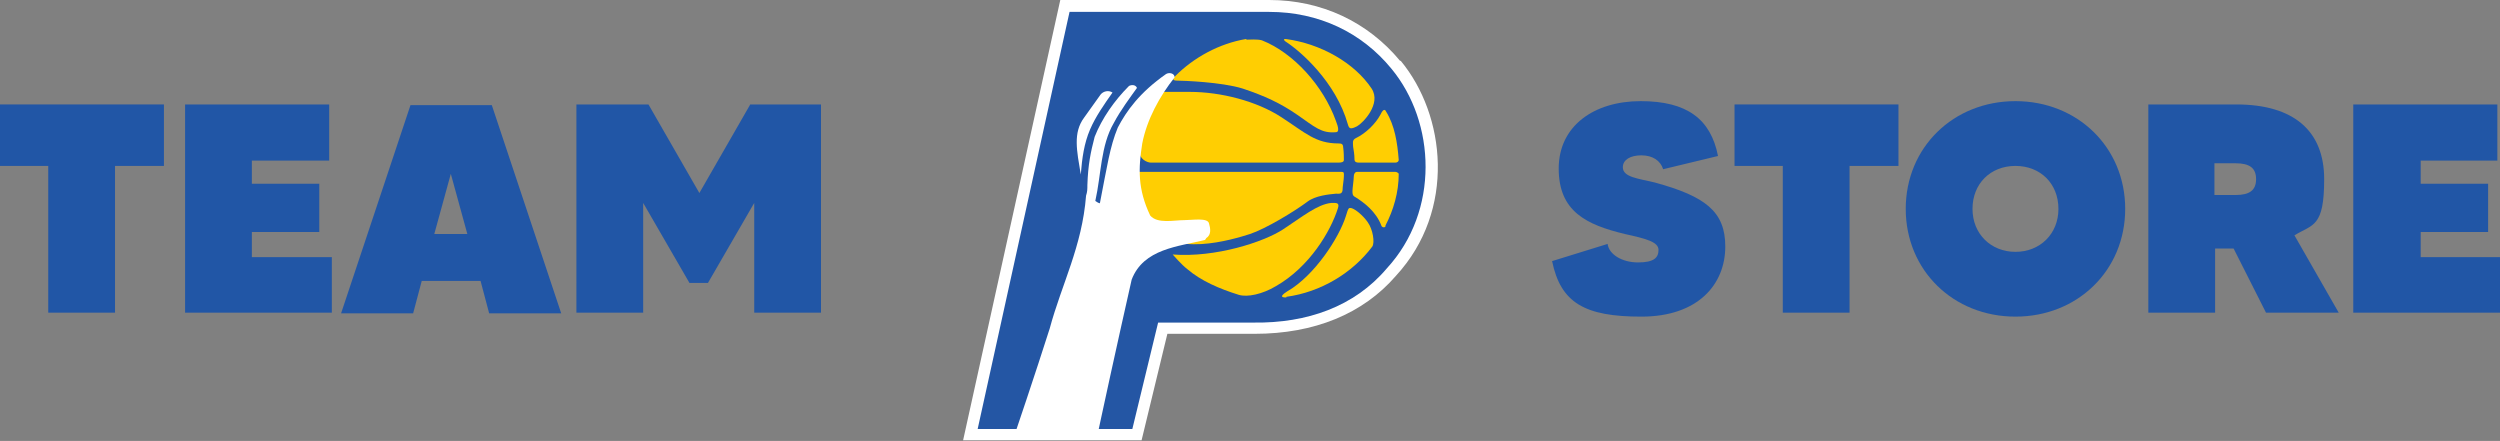
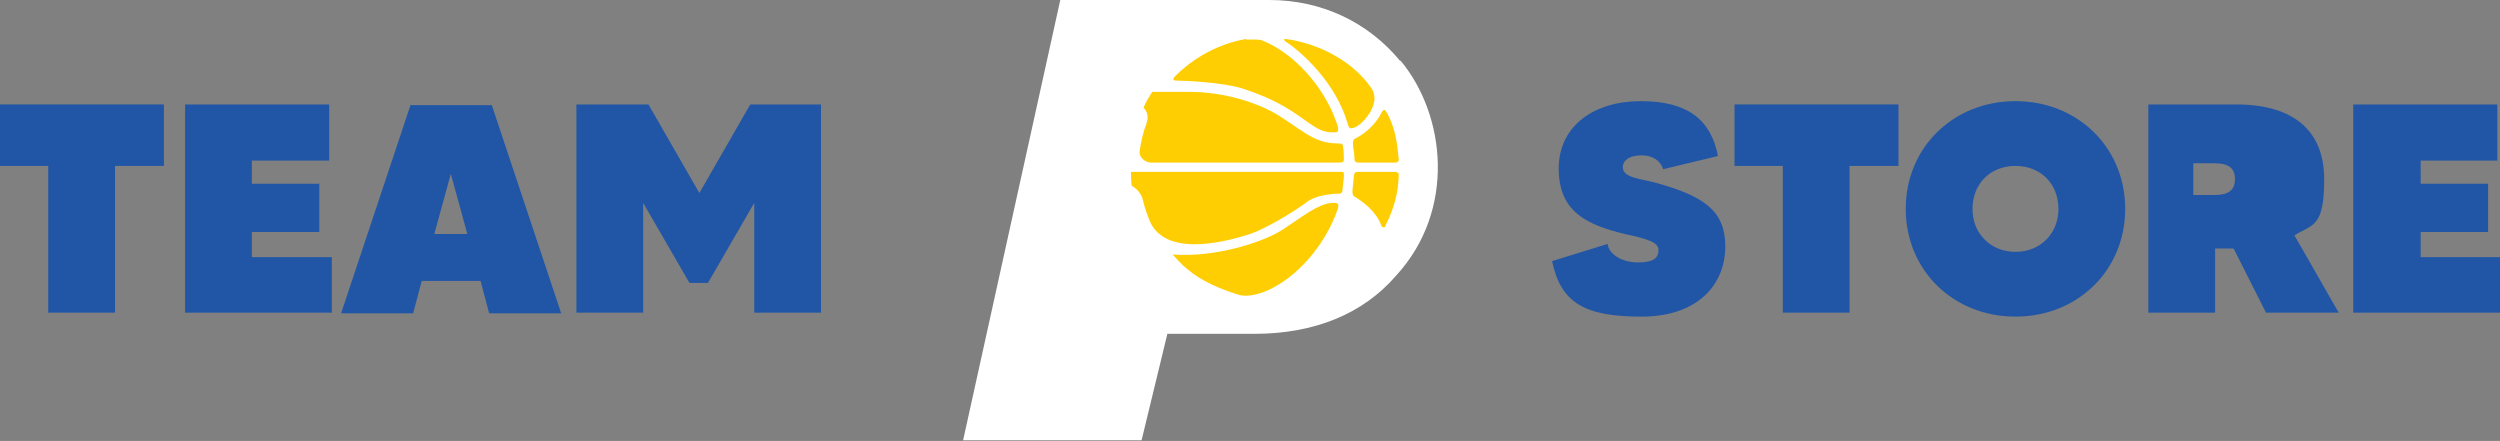
<svg xmlns="http://www.w3.org/2000/svg" viewBox="0 0 378.2 66.7" version="1.1" id="Layer_2">
  <rect x="0" y="0" width="378.2" height="66.7" fill="#808080" stroke="none" />
  <defs>
    <style>
      .st0 {
        fill: none;
      }

      .st1 {
        fill: #ffce02;
      }

      .st2 {
        fill: #fff;
      }

      .st3 {
        fill: #2156a6;
      }

      .st4 {
        fill: #2456a4;
      }

      .st5 {
        clip-path: url(#clippath);
      }
    </style>
    <clipPath id="clippath">
-       <path d="M175.2,48.8l-3.9,16.1h-23.4S161.8,1.8,161.8,1.8h30.2c7.5,0,14,3.1,18.5,8.6,6.7,8.1,7.3,21.5-.7,30.2-4.9,5.8-12.1,8.3-20.1,8.2h-14.5Z" class="st0" />
-     </clipPath>
+       </clipPath>
  </defs>
  <g id="Layer_1-2">
    <g>
      <g>
        <path d="M24.8,25.1h-7.4v22.2H7.3v-22.2H0v-9.3h24.8v9.3Z" class="st3" />
        <path d="M50.2,38.8v8.5h-22.2V15.8h21.8v8.5h-11.7v3.5h10.2v7.3h-10.2v3.8h12.1,0Z" class="st3" />
        <path d="M72.7,42.5h-8.9l-1.3,4.9h-10.9l10.5-31.5h12.3l10.5,31.5h-10.9l-1.3-4.9ZM70.7,35.4l-2.5-9.1-2.5,9.1s5,0,5,0Z" class="st3" />
        <path d="M124.2,15.8v31.5h-10.1v-16.6l-7,12.1h-2.8l-7-12.1v16.6h-10.1V15.8h10.9l7.7,13.4,7.7-13.4h10.9,0Z" class="st3" />
      </g>
      <g>
        <path d="M261,37.3c0,5.7-4.1,10.6-12.7,10.6s-12.2-2.1-13.5-8.4l8.4-2.6c.2,1.6,2.2,2.8,4.6,2.8s3.1-.7,3.1-1.9-1.9-1.7-5.1-2.4c-5.8-1.4-10-3.4-10-9.9s5.4-10.2,12.4-10.2,10.6,2.7,11.7,8.3l-8.3,2c-.4-1.3-1.6-2.1-3.3-2.1s-2.8.7-2.8,1.8c0,1.5,2.3,1.7,4.8,2.3,7.7,2.1,10.7,4.4,10.7,9.7h0Z" class="st3" />
        <path d="M287.2,25.1h-7.4v22.2h-10.1v-22.2h-7.3v-9.3h24.8v9.3h0Z" class="st3" />
        <path d="M321.5,31.6c0,9.3-7.2,16.3-16.6,16.3s-16.6-7-16.6-16.3,7.2-16.3,16.6-16.3,16.6,7,16.6,16.3ZM311.4,31.6c0-3.8-2.7-6.5-6.5-6.5s-6.5,2.7-6.5,6.5,2.8,6.5,6.5,6.5,6.5-2.7,6.5-6.5Z" class="st3" />
-         <path d="M337.9,37.6h-2.8v9.7h-10.1V15.8h13.3c8.7,0,13.3,4,13.3,11.3s-1.7,6.8-4.5,8.5l6.7,11.7h-11l-4.9-9.7h0ZM335,29.5h3.2c2.1,0,3.1-.7,3.1-2.4s-1-2.4-3.1-2.4h-3.2v4.8Z" class="st3" />
+         <path d="M337.9,37.6h-2.8v9.7h-10.1V15.8h13.3c8.7,0,13.3,4,13.3,11.3s-1.7,6.8-4.5,8.5l6.7,11.7h-11l-4.9-9.7h0ZM335,29.5c2.1,0,3.1-.7,3.1-2.4s-1-2.4-3.1-2.4h-3.2v4.8Z" class="st3" />
        <path d="M378.2,38.8v8.5h-22.2V15.8h21.8v8.5h-11.6v3.5h10.2v7.3h-10.2v3.8h12.1,0Z" class="st3" />
      </g>
    </g>
  </g>
  <g>
    <path d="M211.8,9.2C206.9,3.3,199.9,0,192,0h-31.6s-14.7,66.6-14.7,66.6h27s3.9-16.1,3.9-16.1c3.6,0,13.2,0,13.2,0,9,0,16.4-3,21.4-8.8,9.1-9.9,7.5-24.3.7-32.5" class="st2" />
-     <path d="M175.2,48.8l-3.9,16.1h-23.4S161.8,1.8,161.8,1.8h30.2c7.5,0,14,3.1,18.5,8.6,6.7,8.1,7.3,21.5-.7,30.2-4.9,5.8-12.1,8.3-20.1,8.2h-14.5Z" class="st4" />
    <g>
      <path d="M203.2,22.4c0-.6-.2-.7-.7-.7-3.5,0-5-1.6-8.7-4-3.7-2.4-9.1-3.8-13.8-3.8h-5.7c-.5.8-1,1.6-1.3,2.4.6.6.8,1.4.4,2.5-.5,1.3-.8,2.7-1,4.1-.1,1.1,1.1,1.7,1.7,1.7h28.4c.5,0,.8-.1.8-.4s0-1.2-.1-1.9Z" class="st1" />
      <path d="M203,26h-31.9c0,.7,0,1.4.1,2.1.9.5,1.5,1.3,1.7,2.2.3,1.2.7,2.4,1.2,3.5h0c2.8,5.4,12.5,2.4,15,1.6,2.4-.8,6.7-3.4,8.7-4.9,1.2-.9,3.2-1.1,4.3-1.2.5,0,.9.1,1-.5,0-.6.2-1.6.2-2.1,0-.5.1-.7-.4-.7Z" class="st1" />
      <path d="M179.6,40.7c2.1,1.8,4.9,3,7.8,3.9,1.3.4,3.6-.1,5.6-1.3,5.1-2.9,8.3-8.3,9.4-11.8.3-.9-.3-.8-1-.8-2.1.2-4.4,2.1-7.3,4-2.9,1.9-10.2,4.3-16.7,3.8,0,0,1.4,1.6,2.2,2.2Z" class="st1" />
      <path d="M188.6,6c.4,0,1.6-.1,2.3.1,4.8,1.9,9.3,6.9,11.2,12.2.4,1,.5,1.7,0,1.7-2.2.2-3.2-.8-5.8-2.6-2.6-1.8-5-2.9-8.3-4-3.2-1-9.1-1.2-9.9-1.2-.8,0-.7-.3-.3-.7,2.8-2.8,6.6-4.9,10.7-5.6" class="st1" />
      <path d="M211.6,24.2c0,.2-.2.4-.5.4h-5.5c-.7,0-.7-.3-.7-.7,0-.4-.1-1.2-.2-1.7,0-.5-.2-1,.4-1.3,1.5-.7,3-2.2,3.7-3.5.2-.4.6-1.2.9-.5,1.3,2.1,1.7,4.7,1.9,7.3" class="st1" />
      <path d="M209.6,34.2c0,.2-.4.3-.6,0-.8-2.2-2.7-3.6-4-4.4-.4-.2-.4-.5-.4-.9,0-.4.2-1.7.2-2.2,0-.4.2-.7.5-.7h5.8c.2,0,.5.2.5.3,0,2.8-.8,5.5-2,7.8" class="st1" />
-       <path d="M194.6,45c-.4,0-1.3,0,.1-.9,4.2-2.4,7.9-8.2,8.9-11.4.4-1.3.4-1.3.9-1.2.6.2,1.7,1.1,2.4,2.1.8,1.1,1.1,3.1.7,3.7-3,4-7.8,6.9-13,7.6" class="st1" />
      <path d="M205.3,19.1c-1,.5-1.2.4-1.4-.3-1.8-6.4-7.2-11.1-9.4-12.5-.4-.3-.3-.4,0-.4,5.3.7,10.4,3.6,13,7.5,1.5,2.3-1.3,5.2-2.2,5.7" class="st1" />
    </g>
    <g class="st5">
-       <path d="M182.5,36c.8-.5.6-1.5.4-2.2-.2-.9-2.5-.5-3.7-.5-1.6,0-4.1.6-5.2-.7-1.9-4-1.8-7.1-1.2-10.9.7-3.6,2.6-7.1,4.9-10,0-.6-.8-.8-1.3-.5-4,2.8-6,5.6-7.3,8.1-1.2,2.9-1.6,5.8-2.7,11.4,0,.2-.7-.3-.7-.3.9-4,.8-8.4,2.8-11.8,1-1.9,2.5-3.9,3.5-5.3-.2-.5-.8-.5-1.2-.3-2.2,2.2-4.1,4.9-5.2,7.7-.6,2.3-1,4.2-1.1,7.3,0,.6,0,1-.2,1.6-.6,7.7-3.7,13.4-5.5,20.1-2.3,7.2-4.7,14.3-7.1,21.4h13.2c2-9.5,4.2-19.5,6.3-28.8,1.8-4.7,7.1-5,11.1-6Z" class="st2" />
-     </g>
+       </g>
    <path d="M164,17.8l2.5-3.5c.4-.5,1.2-.7,1.8-.3-1.2,1.7-2.6,3.7-3.4,5.6-.9,2.1-1.2,4.3-1.4,6.8-.6-3.6-1.2-6.3.5-8.6Z" class="st2" />
  </g>
</svg>